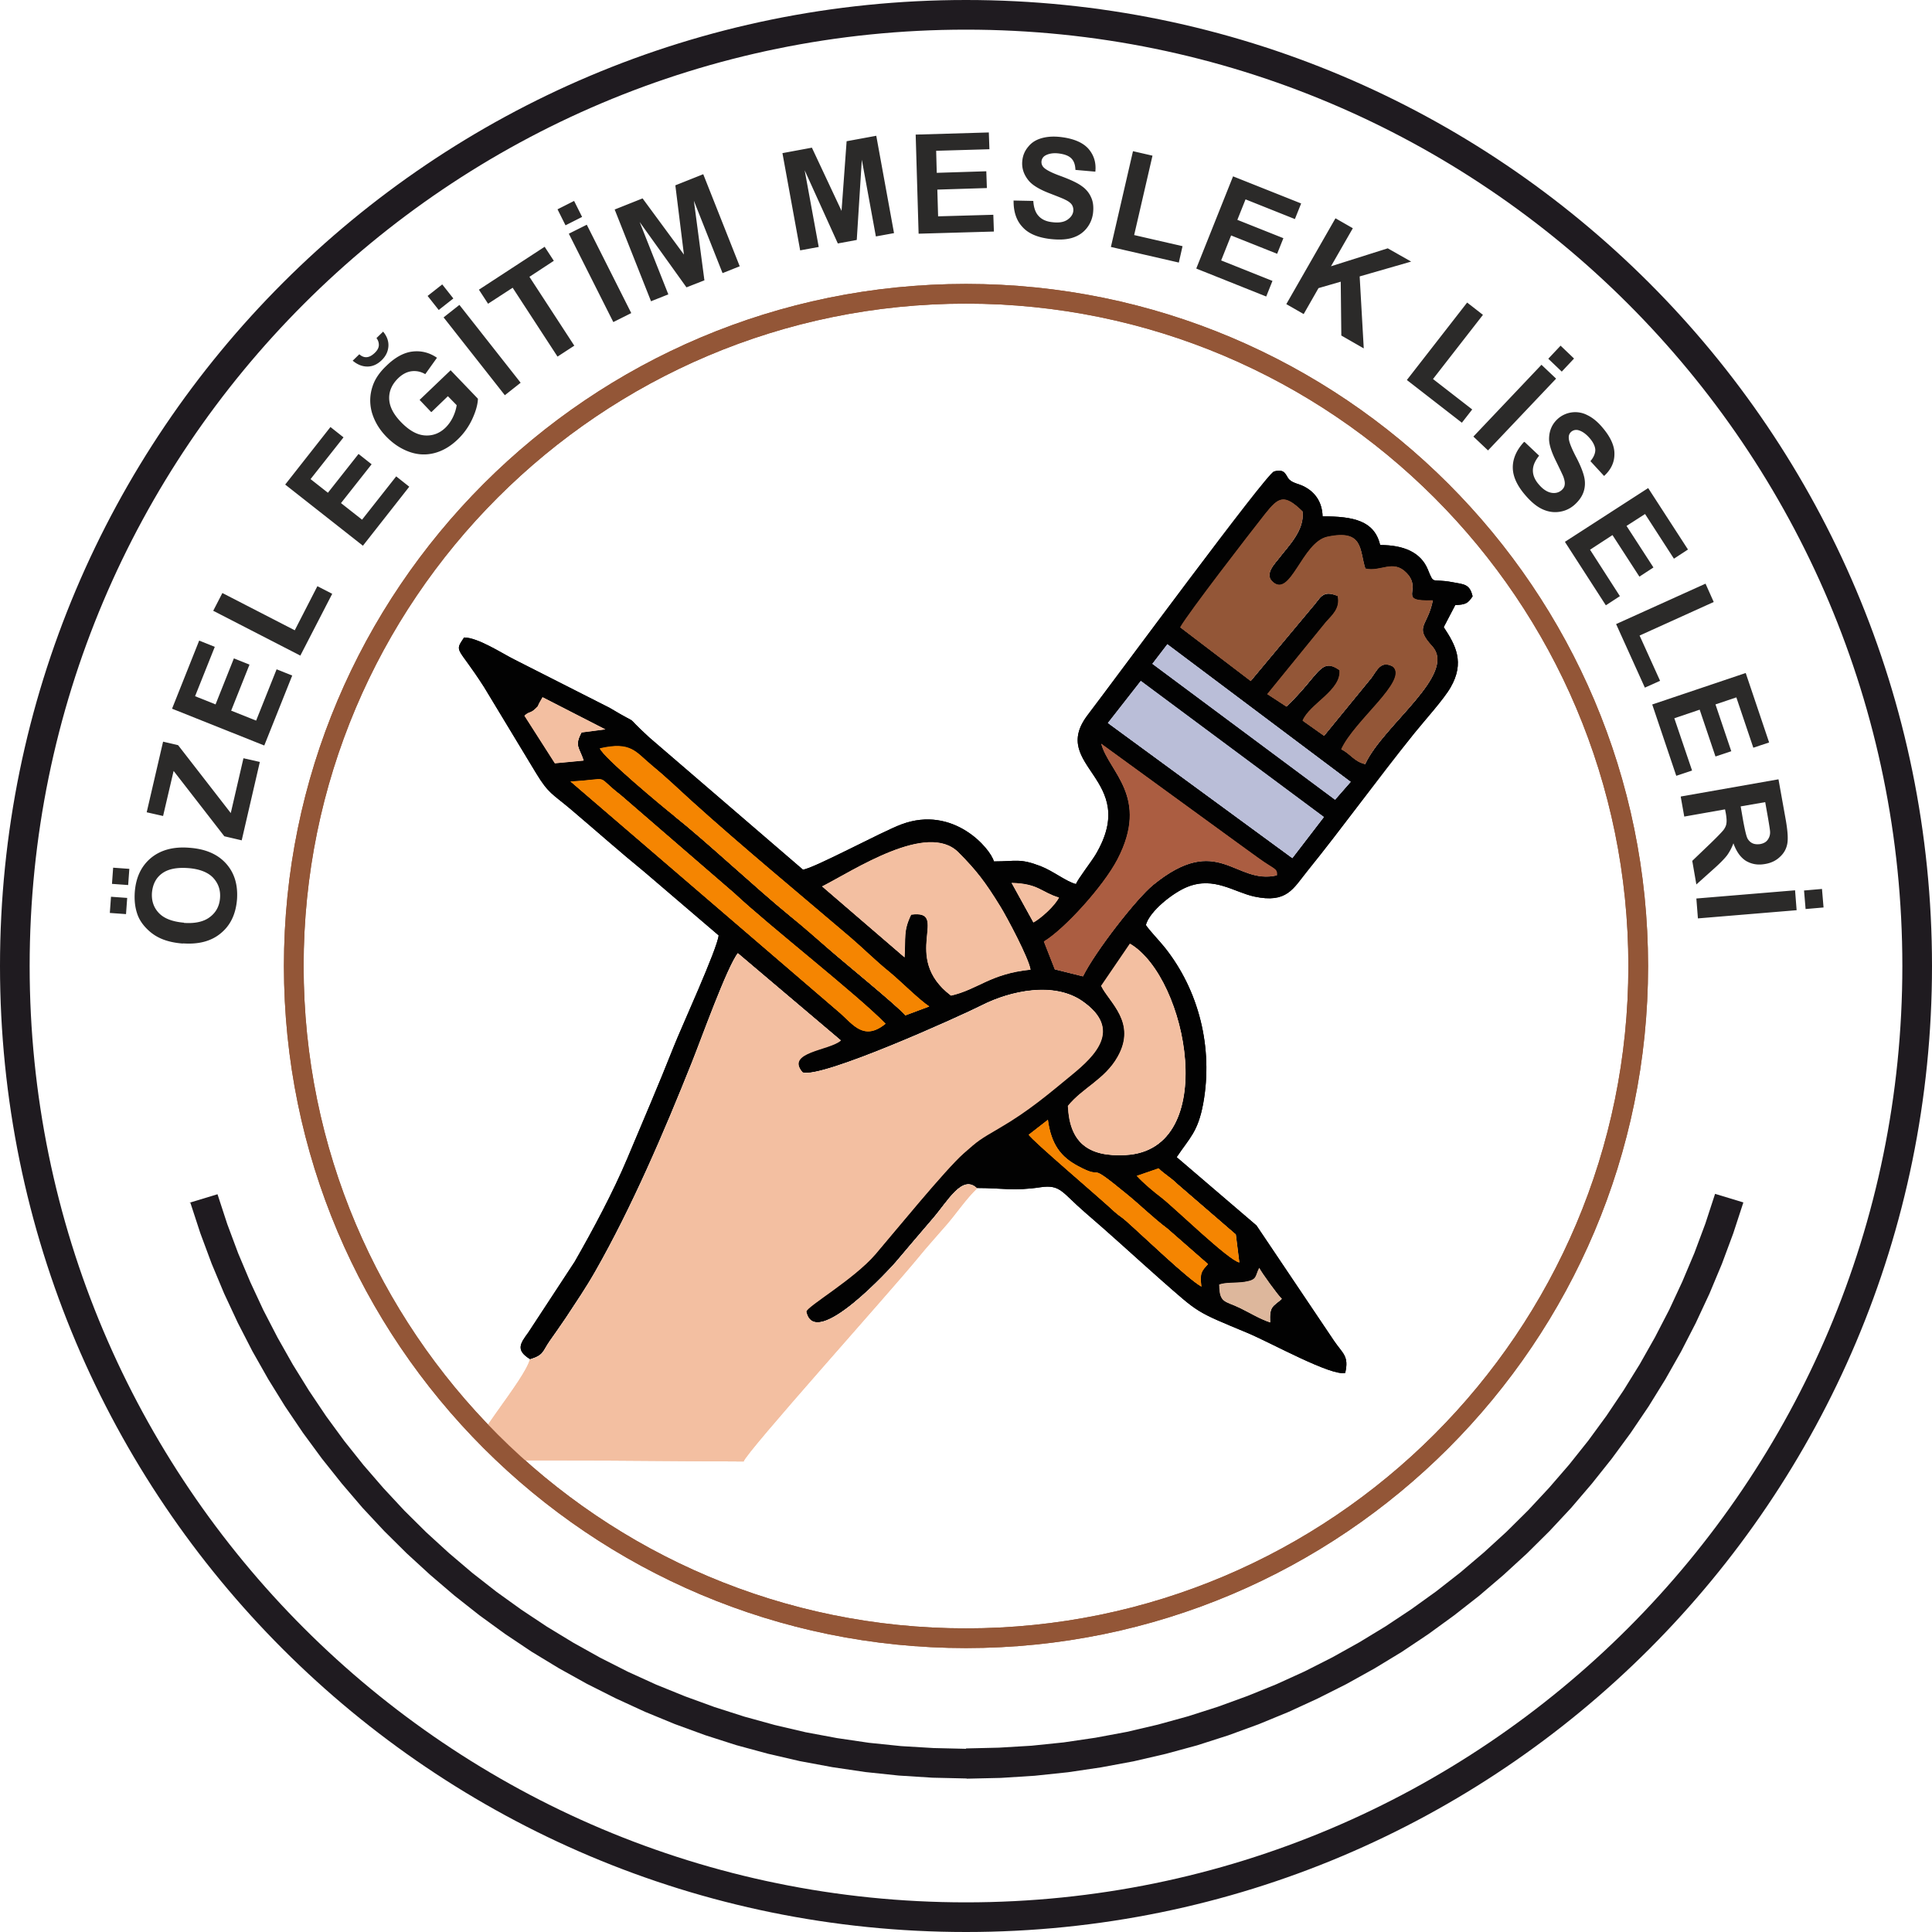
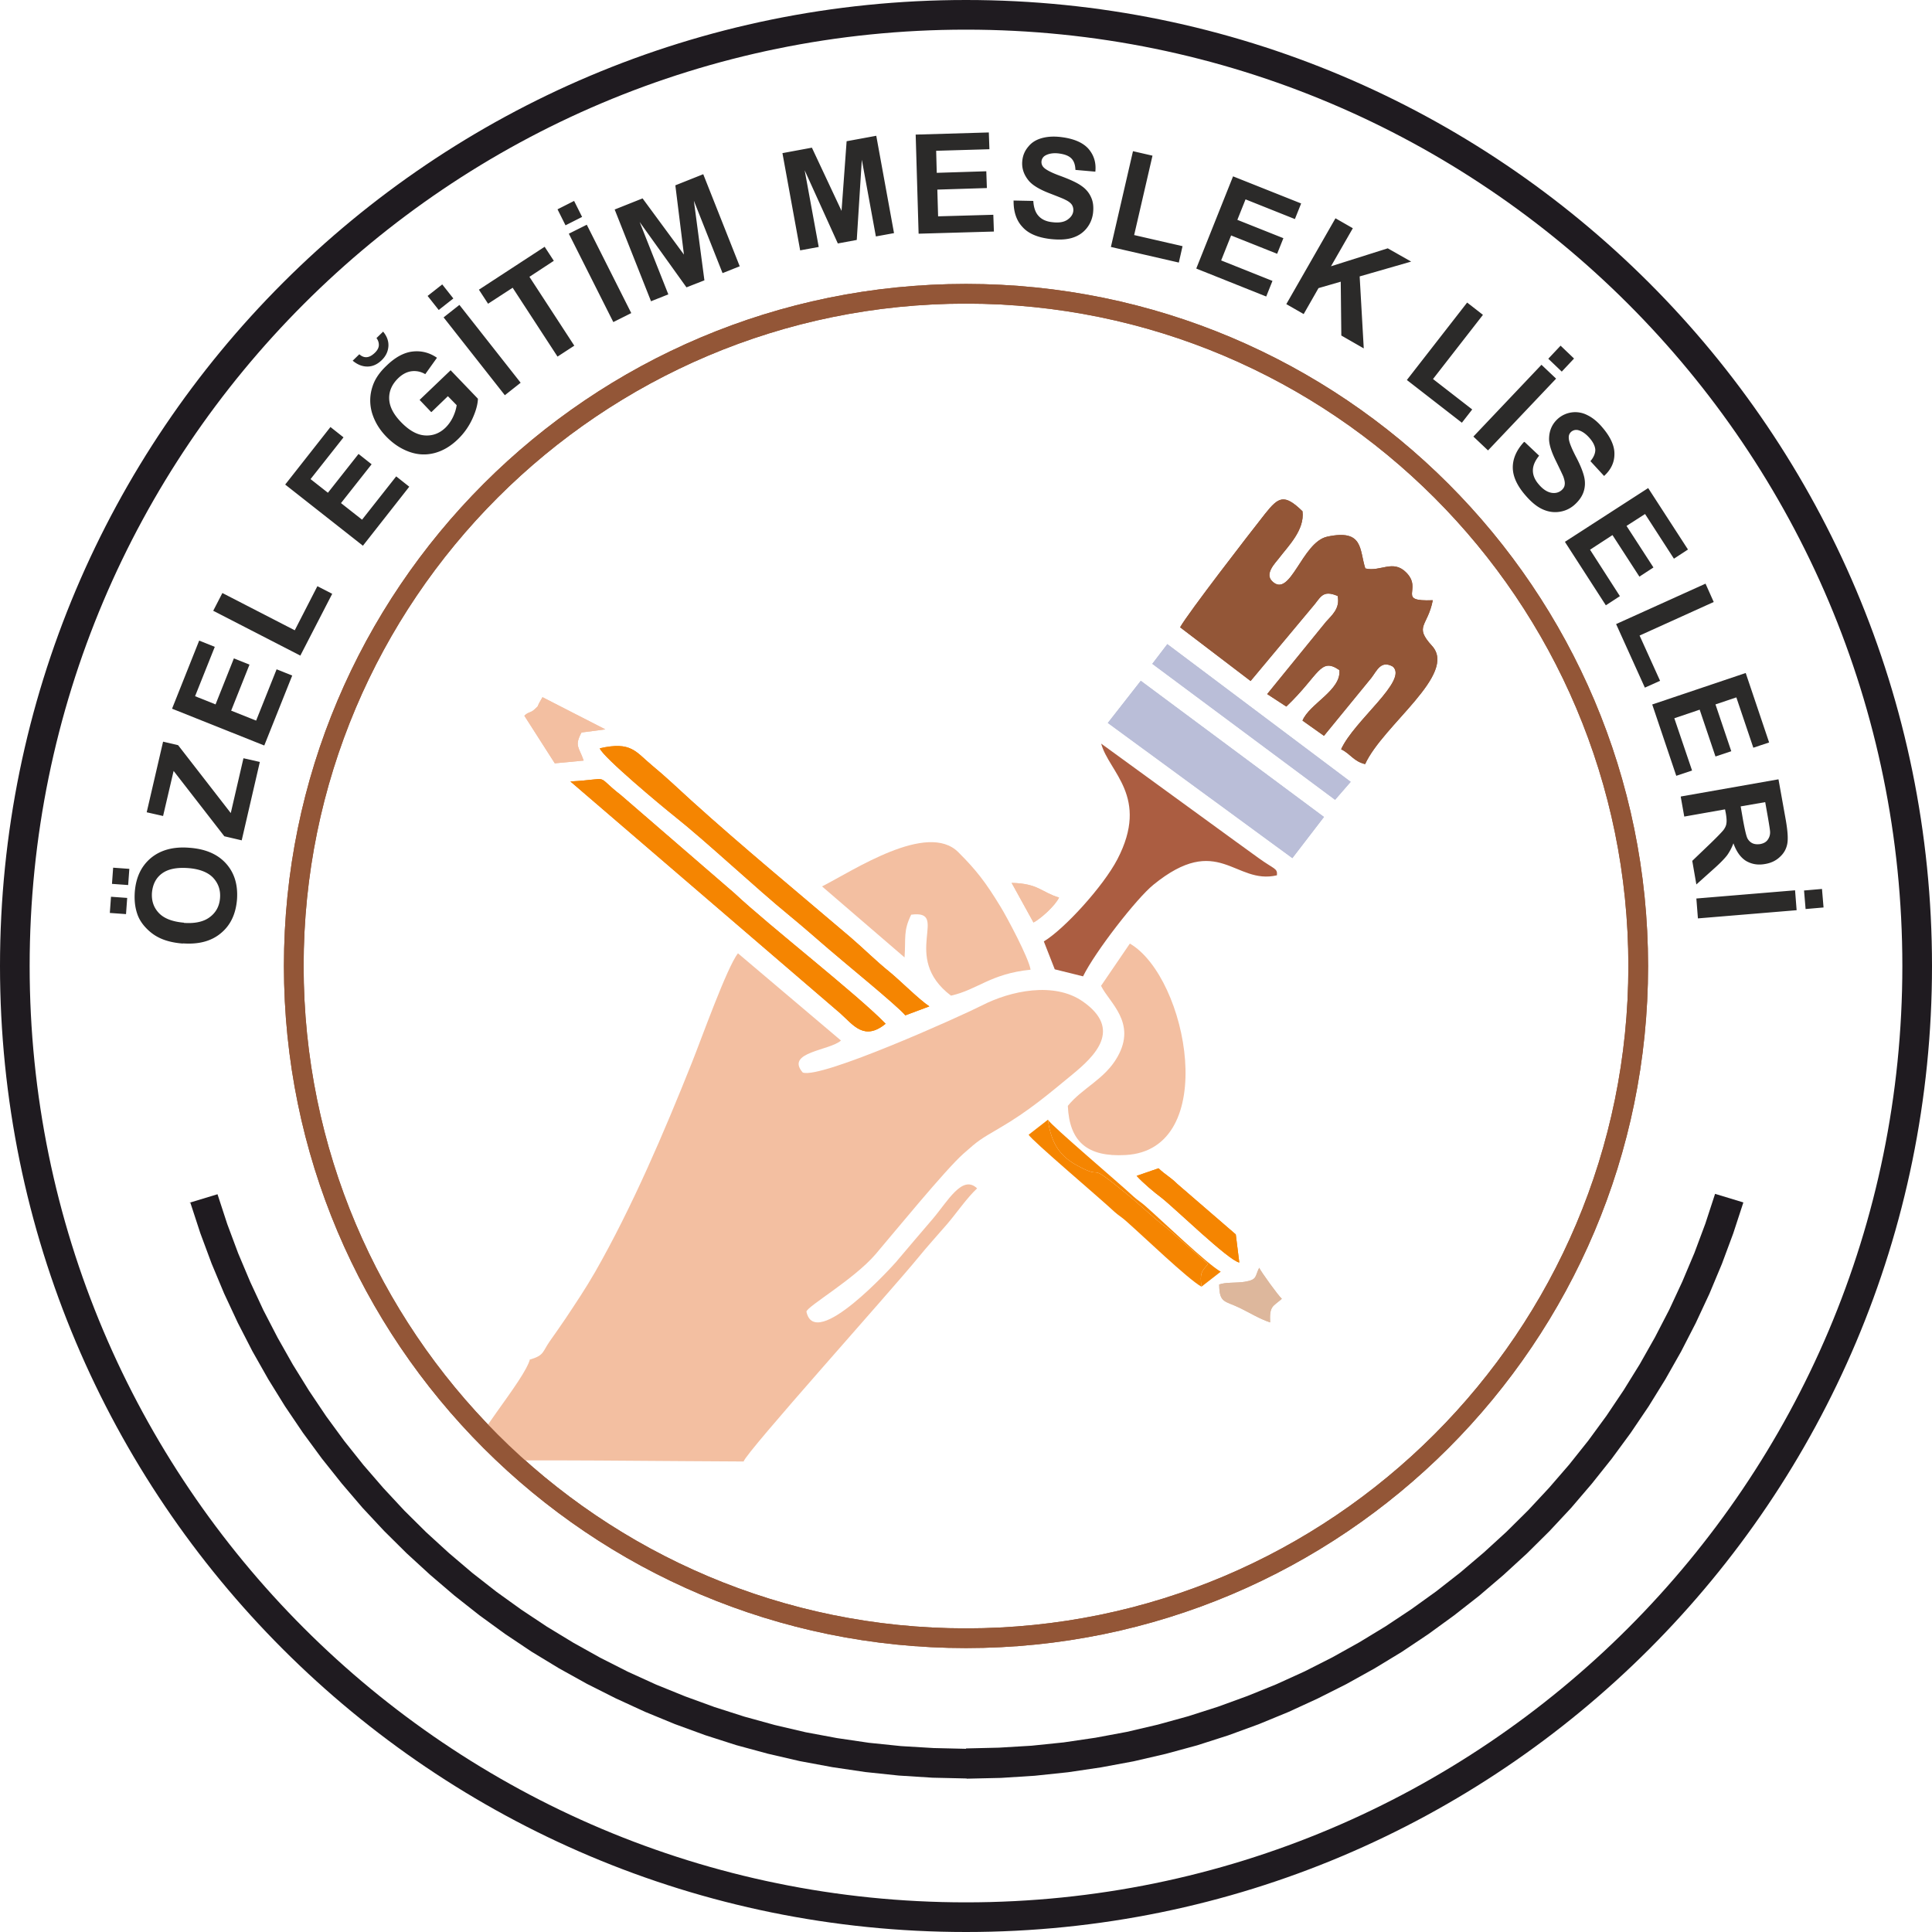
<svg xmlns="http://www.w3.org/2000/svg" xml:space="preserve" width="130.452" height="130.452" style="shape-rendering:geometricPrecision;text-rendering:geometricPrecision;image-rendering:optimizeQuality;fill-rule:evenodd;clip-rule:evenodd" viewBox="0 0 99.04 99.04">
  <defs>
    <clipPath id="id0">
      <path d="M49.52 15.06c19.03 0 34.46 15.43 34.46 34.46S68.55 83.98 49.52 83.98 15.06 68.55 15.06 49.52s15.43-34.46 34.46-34.46z" />
    </clipPath>
    <clipPath id="id1">
      <path d="M49.52 15.06c19.03 0 34.46 15.43 34.46 34.46S68.55 83.98 49.52 83.98 15.06 68.55 15.06 49.52s15.43-34.46 34.46-34.46z" />
    </clipPath>
    <style>.str0{stroke:#935637;stroke-width:1.01;stroke-linecap:round;stroke-linejoin:round;stroke-miterlimit:22.926}.fil8{fill:none}.fil1{fill:#020202}.fil3{fill:#935637}.fil4{fill:#ab5d41}.fil5{fill:#babed8}.fil7{fill:#ddb79c}.fil2{fill:#f3bfa1}.fil6{fill:#f58501}</style>
  </defs>
  <g id="Layer_x0020_1">
    <path d="M49.52 0C63.2 0 75.58 5.54 84.54 14.5c8.96 8.96 14.5 21.34 14.5 35.02 0 13.68-5.54 26.06-14.5 35.02-8.96 8.96-21.34 14.5-35.02 14.5-13.68 0-26.06-5.54-35.02-14.5C5.54 75.58 0 63.2 0 49.52 0 35.84 5.54 23.46 14.5 14.5 23.46 5.54 35.84 0 49.52 0zm0 1.52c26.51 0 48 21.49 48 48s-21.49 48-48 48-48-21.49-48-48 21.49-48 48-48z" style="fill:#1f1b20" />
    <g style="clip-path:url(#id0)">
      <g id="_2539282363568">
-         <path class="fil1" d="M62.5 65.86c.34-.13.84-.07 1.31-.14.67-.11.51-.27.75-.72.08.2.97 1.42 1.16 1.59-.46.41-.64.35-.6 1.21-.56-.19-1-.47-1.53-.73-.79-.39-1.07-.24-1.08-1.2zm-4.23-5.58 1.13-.39c.33.33.6.45.96.8l3 2.59.18 1.44c-.54-.09-3.32-2.8-3.99-3.32-.35-.27-.96-.77-1.27-1.12zm-5.54-2.11.99-.77c.18 1.29.68 1.91 1.54 2.37 1.48.8.29-.38 2.48 1.42.71.58 1.38 1.25 2.11 1.79l2.08 1.82c-.33.37-.43.45-.34 1.16-.72-.4-2.99-2.59-3.87-3.37-.21-.19-.38-.27-.59-.47-.78-.73-4.21-3.65-4.4-3.95zm5.2-9.79c2.98 1.74 4.64 10.58-.22 10.84-1.95.11-2.89-.67-2.96-2.52.73-.92 1.89-1.36 2.55-2.52.99-1.76-.43-2.78-.84-3.62l1.48-2.17zm-4.96-1.09-1.12-2.03c1.39.03 1.53.48 2.43.75-.21.42-.93 1.07-1.31 1.28zm-10.83-1.85c1.6-.81 5.4-3.35 6.99-1.75.91.91 1.37 1.52 2.16 2.79.31.5 1.46 2.65 1.54 3.23-2.06.2-2.69 1.01-4.08 1.33-2.63-1.99-.01-4.42-2.04-4.15-.41.85-.27 1.16-.34 2.19l-4.23-3.64zm-12.9-5.38c2.2-.11 1.17-.39 2.59.7l5.82 5.03c1.79 1.68 6.3 5.21 7.75 6.69-1.1.9-1.66.05-2.32-.53L29.24 40.06zm5.32 1.77c-.62-.49-3.63-3-3.81-3.46 1.62-.37 1.83.19 2.69.89.68.55 1.33 1.18 2 1.79 2.61 2.35 5.46 4.7 8.16 7.01.71.61 1.29 1.2 2.01 1.78.57.47 1.48 1.39 2.03 1.76l-1.23.46c-.38-.46-3.23-2.78-3.93-3.4-.65-.57-1.3-1.15-1.99-1.7-1.74-1.42-4.28-3.81-5.93-5.12zm18.95 6.44c1.07-.65 3.05-2.83 3.77-4.21 1.67-3.21-.44-4.47-.83-5.93l6.9 5.02c.4.3.74.54 1.16.84.82.6.98.52.95.89-2.16.51-3-2.23-6.34.49-.85.69-2.97 3.41-3.6 4.69l-1.45-.36-.56-1.43zm4.97-13.36 9.39 6.98L66.25 44l-9.46-6.93 1.69-2.16zm-31.59 1.78c.24-.24.3-.11.56-.36.22-.22.07-.06.21-.31l.16-.28 3.22 1.65-1.22.16c-.37.7-.11.75.11 1.44l-1.48.14-1.56-2.44zm32.96-3.66 9.4 7.05-.81.92-9.37-6.97.78-1.01zm.66-.87c.42-.73 3.49-4.72 4.35-5.81.68-.86.96-1.06 1.92-.13.12.97-.74 1.79-1.21 2.41-.18.24-.75.79-.34 1.18.93.9 1.52-2.01 2.82-2.29 1.87-.4 1.64.67 1.95 1.63.78.19 1.41-.5 2.11.22.86.88-.55 1.48 1.35 1.41-.27 1.37-.98 1.31-.04 2.34 1.32 1.45-2.51 4.05-3.43 6.06-.59-.14-.74-.52-1.23-.76.67-1.48 3.46-3.54 2.65-4.24-.62-.34-.81.19-1.1.58l-2.43 2.97-1.1-.78c.35-.86 2-1.56 1.89-2.59-.99-.68-1.01.25-2.72 1.87l-.98-.64 3.01-3.7c.3-.34.74-.69.6-1.33-.82-.33-.87.11-1.32.6l-3.14 3.76-3.61-2.75zM27.18 69.67c.7-.22.61-.38.99-.93.25-.36.54-.76.82-1.18.53-.81 1.02-1.52 1.51-2.38 1.88-3.3 3.52-7.12 4.96-10.73.47-1.17 1.8-4.89 2.36-5.6l5.28 4.47c-.57.52-2.87.59-1.96 1.64.91.36 8.09-2.88 9.19-3.44 1.46-.74 3.71-1.23 5.17-.2 2.03 1.43.64 2.78-.56 3.76-1.18.97-2.22 1.86-3.7 2.72-1.04.6-1.08.62-1.85 1.31-.92.81-3.58 4.09-4.52 5.17-1.12 1.3-3.5 2.67-3.54 2.94.43 2.08 4.43-2.35 4.58-2.53.67-.79 1.2-1.42 1.89-2.22.78-.9 1.53-2.3 2.28-1.57 1.3 0 1.87.17 3.27-.04 1.02-.15 1.1.28 2.26 1.28 1.33 1.14 2.54 2.26 3.85 3.42 2.04 1.79 1.78 1.64 4.49 2.77 1.22.51 4.28 2.22 5.01 2.05.2-.87-.12-.98-.57-1.64l-3.98-5.92-4.09-3.5c.66-.99 1.09-1.29 1.36-2.75.52-2.86-.22-5.81-1.98-8.01-.28-.35-.75-.83-.96-1.14.19-.72 1.42-1.68 2.14-1.96 1.36-.54 2.37.27 3.42.5 1.68.36 1.99-.41 2.72-1.31 1.78-2.2 3.55-4.66 5.48-7.06.49-.61 1.52-1.75 1.86-2.35.74-1.28.26-2.17-.35-3.09l.59-1.13c.54-.03.64-.08.89-.45-.15-.64-.43-.61-1.06-.73-1.07-.2-.9.17-1.24-.66-.36-.86-1.22-1.24-2.44-1.24-.29-1.25-1.37-1.47-2.95-1.47-.02-.74-.39-1.23-.91-1.51-.29-.16-.59-.18-.79-.37-.2-.19-.18-.59-.79-.42-.39.11-8.16 10.66-9.55 12.48-2.02 2.65 2.71 3.25.41 7.15-.22.37-.95 1.31-1.01 1.52-.5-.12-1.15-.66-1.82-.92-1.07-.41-1.25-.24-2.39-.24-.17-.65-2.07-2.9-4.74-1.9-1 .37-4.51 2.27-5.05 2.32l-7.87-6.77c-1.54-1.41-.19-.42-2.05-1.53l-4.89-2.48c-.62-.31-1.85-1.12-2.56-1.12-.52.78-.33.42 1.03 2.55l2.66 4.4c.64 1.06.85 1.07 1.75 1.83 1.3 1.1 2.51 2.18 3.81 3.24l3.8 3.25c-.06.68-1.94 4.78-2.3 5.7-.77 1.95-1.57 3.8-2.38 5.73-.74 1.76-1.79 3.71-2.7 5.3l-2.38 3.63c-.4.55-.66.89.07 1.35z" />
-         <path class="fil2" d="M27.17 69.67c-.28 1.09-3.14 4.3-3.16 5.25 1.61-.13 11.56 0 14.11 0 .12-.47 7.51-8.69 8.94-10.44.47-.58 1.01-1.17 1.51-1.75.46-.54 1.01-1.34 1.52-1.81-.76-.73-1.51.67-2.28 1.57-.69.8-1.22 1.43-1.89 2.22-.15.17-4.14 4.6-4.58 2.53.03-.27 2.42-1.64 3.54-2.94.93-1.09 3.6-4.36 4.52-5.17.77-.68.81-.7 1.85-1.31 1.48-.86 2.52-1.75 3.7-2.72 1.2-.98 2.59-2.34.56-3.76-1.47-1.03-3.71-.55-5.17.2-1.1.56-8.28 3.79-9.19 3.44-.91-1.05 1.39-1.12 1.96-1.64l-5.28-4.47c-.56.7-1.89 4.43-2.36 5.6-1.44 3.61-3.08 7.44-4.96 10.73-.5.87-.98 1.58-1.51 2.38-.28.42-.57.82-.82 1.18-.38.55-.28.71-.99.93z" />
        <path class="fil3" d="m60.5 32.16 3.61 2.75 3.14-3.76c.45-.5.51-.94 1.32-.6.14.64-.3.99-.6 1.33l-3.01 3.7.98.64c1.7-1.62 1.73-2.55 2.72-1.87.11 1.03-1.54 1.73-1.89 2.59l1.1.78 2.43-2.97c.29-.38.49-.92 1.1-.58.8.71-1.98 2.76-2.65 4.24.49.24.64.62 1.23.76.92-2.01 4.75-4.61 3.43-6.06-.94-1.03-.23-.97.04-2.34-1.9.07-.5-.53-1.35-1.41-.69-.71-1.33-.03-2.11-.22-.31-.96-.08-2.03-1.95-1.63-1.3.28-1.89 3.19-2.82 2.29-.41-.39.16-.94.34-1.18.47-.62 1.33-1.45 1.21-2.41-.95-.93-1.24-.72-1.92.13-.86 1.09-3.94 5.08-4.35 5.81z" />
        <path class="fil2" d="m42.14 45.44 4.23 3.64c.07-1.03-.07-1.35.34-2.19 2.03-.27-.59 2.16 2.04 4.15 1.38-.31 2.01-1.12 4.08-1.33-.08-.58-1.23-2.73-1.54-3.23-.78-1.28-1.25-1.88-2.16-2.79-1.59-1.6-5.39.94-6.99 1.75zM56.45 50.55c.41.84 1.83 1.87.84 3.62-.65 1.16-1.81 1.6-2.55 2.52.08 1.85 1.01 2.63 2.96 2.52 4.86-.26 3.2-9.1.22-10.84l-1.48 2.17z" />
-         <path class="fil4" d="m53.51 48.26.56 1.43 1.45.36c.63-1.28 2.75-4 3.6-4.69 3.34-2.72 4.18.02 6.34-.49.03-.37-.12-.29-.95-.89-.42-.3-.76-.55-1.16-.84l-6.9-5.02c.39 1.46 2.5 2.72.83 5.93-.72 1.38-2.7 3.56-3.77 4.21z" />
        <path class="fil5" d="m56.79 37.06 9.46 6.93 1.62-2.11-9.39-6.98z" />
        <path class="fil6" d="M30.75 38.37c.18.46 3.19 2.97 3.81 3.46 1.65 1.31 4.19 3.7 5.93 5.12.68.56 1.34 1.14 1.99 1.7.71.62 3.55 2.93 3.93 3.4l1.23-.46c-.55-.37-1.46-1.29-2.03-1.76-.72-.58-1.3-1.17-2.01-1.78-2.7-2.3-5.55-4.65-8.16-7.01-.67-.61-1.32-1.23-2-1.79-.86-.71-1.07-1.26-2.69-.89zM29.24 40.06l13.84 11.89c.66.59 1.22 1.43 2.32.53-1.44-1.49-5.96-5.01-7.75-6.69l-5.82-5.03c-1.42-1.1-.39-.82-2.59-.7z" />
        <path class="fil5" d="M59.07 34.03 68.44 41l.8-.92-9.4-7.06z" />
        <path class="fil6" d="M61.59 65.96c-.09-.71.01-.79.34-1.16l-2.08-1.82c-.72-.54-1.39-1.21-2.11-1.79-2.19-1.79-1-.62-2.48-1.42-.86-.46-1.37-1.08-1.54-2.37l-.99.77c.18.31 3.62 3.22 4.4 3.95.21.19.38.28.59.47.89.78 3.16 2.97 3.87 3.37z" />
        <path class="fil2" d="m26.88 36.69 1.56 2.44 1.48-.14c-.23-.69-.49-.74-.11-1.44l1.22-.16-3.22-1.65-.16.28c-.14.25.01.1-.21.31-.26.25-.32.13-.56.36z" />
        <path class="fil6" d="M58.27 60.28c.31.35.92.86 1.27 1.12.67.52 3.45 3.23 3.99 3.32l-.18-1.44-3-2.59c-.35-.35-.62-.47-.96-.8l-1.13.39z" />
        <path class="fil7" d="M62.5 65.86c.01.96.29.81 1.08 1.2.53.26.97.54 1.53.73-.04-.86.14-.8.6-1.21-.19-.17-1.07-1.39-1.16-1.59-.23.45-.08.61-.75.72-.47.07-.97.01-1.31.14z" />
        <path class="fil2" d="M52.98 47.29c.39-.21 1.11-.86 1.31-1.28-.91-.27-1.05-.72-2.43-.75l1.12 2.03z" />
      </g>
    </g>
    <path class="fil8 str0" d="M49.52 15.06c19.03 0 34.46 15.43 34.46 34.46S68.55 83.98 49.52 83.98 15.06 68.55 15.06 49.52s15.43-34.46 34.46-34.46z" />
    <path d="M49.52 91.15v-1.52l1.69-.04 1.67-.1 1.65-.17 1.63-.24 1.61-.3 1.58-.37 1.56-.43 1.53-.49 1.51-.55 1.48-.6 1.45-.66 1.42-.72 1.38-.77 1.35-.82 1.31-.87 1.28-.92 1.24-.97 1.2-1.02 1.16-1.06 1.12-1.11 1.07-1.15 1.03-1.19.98-1.23.93-1.27.88-1.31.83-1.34.78-1.38.73-1.41.67-1.44.62-1.47.56-1.5.5-1.53 1.45.44-.52 1.59-.58 1.56-.64 1.53-.7 1.5-.75 1.46-.81 1.43-.86 1.39-.92 1.36-.97 1.32-1.02 1.28-1.06 1.24-1.11 1.19-1.16 1.15-1.2 1.1-1.24 1.06-1.29 1.01-1.32.96-1.36.91-1.4.85-1.44.8-1.47.74-1.5.69-1.53.63-1.56.57-1.59.51-1.62.44-1.64.38-1.67.31-1.69.25-1.71.18-1.73.11-1.75.04zM9.7 61.66l1.45-.44.5 1.53.56 1.5.62 1.47.67 1.44.73 1.41.78 1.38.83 1.34.88 1.31.93 1.27.98 1.23 1.03 1.19 1.07 1.15 1.12 1.11 1.16 1.06 1.2 1.02 1.24.97 1.28.92 1.31.87 1.35.82 1.38.77 1.42.72 1.45.66 1.48.6 1.51.55 1.53.49 1.56.43 1.58.37 1.61.3 1.63.24 1.65.17 1.67.1 1.69.04v1.52l-1.75-.04-1.73-.11-1.71-.18-1.69-.25-1.67-.31-1.64-.38-1.62-.44-1.59-.51-1.56-.57-1.53-.63-1.5-.69-1.47-.74-1.44-.8-1.4-.85-1.36-.91-1.32-.96-1.28-1.01-1.24-1.06-1.2-1.1-1.16-1.15-1.11-1.19-1.06-1.24-1.02-1.28-.97-1.32-.92-1.36-.86-1.39-.81-1.43-.75-1.46-.7-1.5-.64-1.53-.58-1.56-.52-1.59z" style="fill:#1f1b20;fill-rule:nonzero" />
    <g style="clip-path:url(#id1)">
      <g id="_2539282369232">
-         <path class="fil1" d="M62.5 65.86c.34-.13.84-.07 1.31-.14.67-.11.51-.27.75-.72.08.2.97 1.42 1.16 1.59-.46.41-.64.35-.6 1.21-.56-.19-1-.47-1.53-.73-.79-.39-1.07-.24-1.08-1.2zm-4.23-5.58 1.13-.39c.33.33.6.45.96.8l3 2.59.18 1.44c-.54-.09-3.32-2.8-3.99-3.32-.35-.27-.96-.77-1.27-1.12zm-5.54-2.11.99-.77c.18 1.29.68 1.91 1.54 2.37 1.48.8.29-.38 2.48 1.42.71.58 1.38 1.25 2.11 1.79l2.08 1.82c-.33.37-.43.45-.34 1.16-.72-.4-2.99-2.59-3.87-3.37-.21-.19-.38-.27-.59-.47-.78-.73-4.21-3.65-4.4-3.95zm5.2-9.79c2.98 1.74 4.64 10.58-.22 10.84-1.95.11-2.89-.67-2.96-2.52.73-.92 1.89-1.36 2.55-2.52.99-1.76-.43-2.78-.84-3.62l1.48-2.17zm-4.96-1.09-1.12-2.03c1.39.03 1.53.48 2.43.75-.21.42-.93 1.07-1.31 1.28zm-10.83-1.85c1.6-.81 5.4-3.35 6.99-1.75.91.91 1.37 1.52 2.16 2.79.31.5 1.46 2.65 1.54 3.23-2.06.2-2.69 1.01-4.08 1.33-2.63-1.99-.01-4.42-2.04-4.15-.41.85-.27 1.16-.34 2.19l-4.23-3.64zm-12.9-5.38c2.2-.11 1.17-.39 2.59.7l5.82 5.03c1.79 1.68 6.3 5.21 7.75 6.69-1.1.9-1.66.05-2.32-.53L29.24 40.06zm5.32 1.77c-.62-.49-3.63-3-3.81-3.46 1.62-.37 1.83.19 2.69.89.68.55 1.33 1.18 2 1.79 2.61 2.35 5.46 4.7 8.16 7.01.71.61 1.29 1.2 2.01 1.78.57.47 1.48 1.39 2.03 1.76l-1.23.46c-.38-.46-3.23-2.78-3.93-3.4-.65-.57-1.3-1.15-1.99-1.7-1.74-1.42-4.28-3.81-5.93-5.12zm18.95 6.44c1.07-.65 3.05-2.83 3.77-4.21 1.67-3.21-.44-4.47-.83-5.93l6.9 5.02c.4.3.74.54 1.16.84.82.6.98.52.95.89-2.16.51-3-2.23-6.34.49-.85.69-2.97 3.41-3.6 4.69l-1.45-.36-.56-1.43zm4.97-13.36 9.39 6.98L66.25 44l-9.46-6.93 1.69-2.16zm-31.59 1.78c.24-.24.3-.11.56-.36.22-.22.07-.06.21-.31l.16-.28 3.22 1.65-1.22.16c-.37.7-.11.75.11 1.44l-1.48.14-1.56-2.44zm32.96-3.66 9.4 7.05-.81.92-9.37-6.97.78-1.01zm.66-.87c.42-.73 3.49-4.72 4.35-5.81.68-.86.96-1.06 1.92-.13.12.97-.74 1.79-1.21 2.41-.18.24-.75.79-.34 1.18.93.9 1.52-2.01 2.82-2.29 1.87-.4 1.64.67 1.95 1.63.78.19 1.41-.5 2.11.22.86.88-.55 1.48 1.35 1.41-.27 1.37-.98 1.31-.04 2.34 1.32 1.45-2.51 4.05-3.43 6.06-.59-.14-.74-.52-1.23-.76.67-1.48 3.46-3.54 2.65-4.24-.62-.34-.81.19-1.1.58l-2.43 2.97-1.1-.78c.35-.86 2-1.56 1.89-2.59-.99-.68-1.01.25-2.72 1.87l-.98-.64 3.01-3.7c.3-.34.74-.69.6-1.33-.82-.33-.87.11-1.32.6l-3.14 3.76-3.61-2.75zM27.18 69.67c.7-.22.61-.38.99-.93.25-.36.54-.76.82-1.18.53-.81 1.02-1.52 1.51-2.38 1.88-3.3 3.52-7.12 4.96-10.73.47-1.17 1.8-4.89 2.36-5.6l5.28 4.47c-.57.52-2.87.59-1.96 1.64.91.36 8.09-2.88 9.19-3.44 1.46-.74 3.71-1.23 5.17-.2 2.03 1.43.64 2.78-.56 3.76-1.18.97-2.22 1.86-3.7 2.72-1.04.6-1.08.62-1.85 1.31-.92.81-3.58 4.09-4.52 5.17-1.12 1.3-3.5 2.67-3.54 2.94.43 2.08 4.43-2.35 4.58-2.53.67-.79 1.2-1.42 1.89-2.22.78-.9 1.53-2.3 2.28-1.57 1.3 0 1.87.17 3.27-.04 1.02-.15 1.1.28 2.26 1.28 1.33 1.14 2.54 2.26 3.85 3.42 2.04 1.79 1.78 1.64 4.49 2.77 1.22.51 4.28 2.22 5.01 2.05.2-.87-.12-.98-.57-1.64l-3.98-5.92-4.09-3.5c.66-.99 1.09-1.29 1.36-2.75.52-2.86-.22-5.81-1.98-8.01-.28-.35-.75-.83-.96-1.14.19-.72 1.42-1.68 2.14-1.96 1.36-.54 2.37.27 3.42.5 1.68.36 1.99-.41 2.72-1.31 1.78-2.2 3.55-4.66 5.48-7.06.49-.61 1.52-1.75 1.86-2.35.74-1.28.26-2.17-.35-3.09l.59-1.13c.54-.03.64-.08.89-.45-.15-.64-.43-.61-1.06-.73-1.07-.2-.9.17-1.24-.66-.36-.86-1.22-1.24-2.44-1.24-.29-1.25-1.37-1.47-2.95-1.47-.02-.74-.39-1.23-.91-1.51-.29-.16-.59-.18-.79-.37-.2-.19-.18-.59-.79-.42-.39.11-8.16 10.66-9.55 12.48-2.02 2.65 2.71 3.25.41 7.15-.22.37-.95 1.31-1.01 1.52-.5-.12-1.15-.66-1.82-.92-1.07-.41-1.25-.24-2.39-.24-.17-.65-2.07-2.9-4.74-1.9-1 .37-4.51 2.27-5.05 2.32l-7.87-6.77c-1.54-1.41-.19-.42-2.05-1.53l-4.89-2.48c-.62-.31-1.85-1.12-2.56-1.12-.52.78-.33.42 1.03 2.55l2.66 4.4c.64 1.06.85 1.07 1.75 1.83 1.3 1.1 2.51 2.18 3.81 3.24l3.8 3.25c-.06.68-1.94 4.78-2.3 5.7-.77 1.95-1.57 3.8-2.38 5.73-.74 1.76-1.79 3.71-2.7 5.3l-2.38 3.63c-.4.55-.66.89.07 1.35z" />
        <path class="fil2" d="M27.17 69.67c-.28 1.09-3.14 4.3-3.16 5.25 1.61-.13 11.56 0 14.11 0 .12-.47 7.51-8.69 8.94-10.44.47-.58 1.01-1.17 1.51-1.75.46-.54 1.01-1.34 1.52-1.81-.76-.73-1.51.67-2.28 1.57-.69.8-1.22 1.43-1.89 2.22-.15.17-4.14 4.6-4.58 2.53.03-.27 2.42-1.64 3.54-2.94.93-1.09 3.6-4.36 4.52-5.17.77-.68.81-.7 1.85-1.31 1.48-.86 2.52-1.75 3.7-2.72 1.2-.98 2.59-2.34.56-3.76-1.47-1.03-3.71-.55-5.17.2-1.1.56-8.28 3.79-9.19 3.44-.91-1.05 1.39-1.12 1.96-1.64l-5.28-4.47c-.56.7-1.89 4.43-2.36 5.6-1.44 3.61-3.08 7.44-4.96 10.73-.5.87-.98 1.58-1.51 2.38-.28.42-.57.82-.82 1.18-.38.55-.28.71-.99.93z" />
        <path class="fil3" d="m60.5 32.16 3.61 2.75 3.14-3.76c.45-.5.51-.94 1.32-.6.14.64-.3.99-.6 1.33l-3.01 3.7.98.64c1.7-1.62 1.73-2.55 2.72-1.87.11 1.03-1.54 1.73-1.89 2.59l1.1.78 2.43-2.97c.29-.38.49-.92 1.1-.58.8.71-1.98 2.76-2.65 4.24.49.24.64.62 1.23.76.92-2.01 4.75-4.61 3.43-6.06-.94-1.03-.23-.97.04-2.34-1.9.07-.5-.53-1.35-1.41-.69-.71-1.33-.03-2.11-.22-.31-.96-.08-2.03-1.95-1.63-1.3.28-1.89 3.19-2.82 2.29-.41-.39.16-.94.34-1.18.47-.62 1.33-1.45 1.21-2.41-.95-.93-1.24-.72-1.92.13-.86 1.09-3.94 5.08-4.35 5.81z" />
-         <path class="fil2" d="m42.14 45.44 4.23 3.64c.07-1.03-.07-1.35.34-2.19 2.03-.27-.59 2.16 2.04 4.15 1.38-.31 2.01-1.12 4.08-1.33-.08-.58-1.23-2.73-1.54-3.23-.78-1.28-1.25-1.88-2.16-2.79-1.59-1.6-5.39.94-6.99 1.75zM56.45 50.55c.41.84 1.83 1.87.84 3.62-.65 1.16-1.81 1.6-2.55 2.52.08 1.85 1.01 2.63 2.96 2.52 4.86-.26 3.2-9.1.22-10.84l-1.48 2.17z" />
        <path class="fil4" d="m53.51 48.26.56 1.43 1.45.36c.63-1.28 2.75-4 3.6-4.69 3.34-2.72 4.18.02 6.34-.49.03-.37-.12-.29-.95-.89-.42-.3-.76-.55-1.16-.84l-6.9-5.02c.39 1.46 2.5 2.72.83 5.93-.72 1.38-2.7 3.56-3.77 4.21z" />
        <path class="fil5" d="m56.79 37.06 9.46 6.93 1.62-2.11-9.39-6.98z" />
        <path class="fil6" d="M30.75 38.37c.18.46 3.19 2.97 3.81 3.46 1.65 1.31 4.19 3.7 5.93 5.12.68.56 1.34 1.14 1.99 1.7.71.62 3.55 2.93 3.93 3.4l1.23-.46c-.55-.37-1.46-1.29-2.03-1.76-.72-.58-1.3-1.17-2.01-1.78-2.7-2.3-5.55-4.65-8.16-7.01-.67-.61-1.32-1.23-2-1.79-.86-.71-1.07-1.26-2.69-.89zM29.24 40.06l13.84 11.89c.66.59 1.22 1.43 2.32.53-1.44-1.49-5.96-5.01-7.75-6.69l-5.82-5.03c-1.42-1.1-.39-.82-2.59-.7z" />
        <path class="fil5" d="M59.07 34.03 68.44 41l.8-.92-9.4-7.06z" />
-         <path class="fil6" d="M61.59 65.96c-.09-.71.01-.79.34-1.16l-2.08-1.82c-.72-.54-1.39-1.21-2.11-1.79-2.19-1.79-1-.62-2.48-1.42-.86-.46-1.37-1.08-1.54-2.37l-.99.77c.18.31 3.62 3.22 4.4 3.95.21.19.38.28.59.47.89.78 3.16 2.97 3.87 3.37z" />
+         <path class="fil6" d="M61.59 65.96c-.09-.71.01-.79.34-1.16l-2.08-1.82c-.72-.54-1.39-1.21-2.11-1.79-2.19-1.79-1-.62-2.48-1.42-.86-.46-1.37-1.08-1.54-2.37c.18.31 3.62 3.22 4.4 3.95.21.19.38.28.59.47.89.78 3.16 2.97 3.87 3.37z" />
        <path class="fil2" d="m26.88 36.69 1.56 2.44 1.48-.14c-.23-.69-.49-.74-.11-1.44l1.22-.16-3.22-1.65-.16.28c-.14.25.01.1-.21.31-.26.25-.32.13-.56.36z" />
        <path class="fil6" d="M58.27 60.28c.31.35.92.86 1.27 1.12.67.52 3.45 3.23 3.99 3.32l-.18-1.44-3-2.59c-.35-.35-.62-.47-.96-.8l-1.13.39z" />
        <path class="fil7" d="M62.5 65.86c.01.96.29.81 1.08 1.2.53.26.97.54 1.53.73-.04-.86.14-.8.6-1.21-.19-.17-1.07-1.39-1.16-1.59-.23.45-.08.61-.75.72-.47.07-.97.01-1.31.14z" />
        <path class="fil2" d="M52.98 47.29c.39-.21 1.11-.86 1.31-1.28-.91-.27-1.05-.72-2.43-.75l1.12 2.03z" />
      </g>
    </g>
    <path class="fil8 str0" d="M49.52 15.06c19.03 0 34.46 15.43 34.46 34.46S68.55 83.98 49.52 83.98 15.06 68.55 15.06 49.52s15.43-34.46 34.46-34.46z" />
    <path d="M9.38 48.37c-.52-.04-.94-.15-1.28-.33-.25-.13-.47-.31-.66-.52-.19-.21-.33-.44-.41-.69-.11-.33-.15-.69-.12-1.11.06-.75.33-1.32.83-1.74.5-.41 1.16-.59 1.98-.52.82.06 1.44.33 1.87.81.43.48.61 1.09.56 1.83-.06.75-.33 1.33-.83 1.74-.49.41-1.14.58-1.95.52zm.05-1.06c.57.04 1.02-.06 1.33-.3.32-.24.49-.57.52-.98.03-.41-.09-.75-.36-1.04-.27-.28-.71-.45-1.29-.49-.58-.04-1.02.05-1.33.28-.31.23-.47.56-.51.98-.03.42.09.77.36 1.05s.7.44 1.28.49zm-2.97-.45-.83-.06.06-.83.83.06-.06.83zm.11-1.49-.83-.06.06-.83.83.06-.06.83zm5.83-2.29-.9-.21-2.6-3.35-.54 2.31-.84-.19.84-3.62.77.18 2.7 3.48.65-2.81.84.19-.93 4.02zm1.13-4.87-4.71-1.88 1.39-3.49.8.32L10 35.69l1.05.42.94-2.36.8.32-.94 2.36 1.28.51 1.05-2.63.8.32-1.43 3.58zm1.87-4.6-4.47-2.3.47-.91 3.71 1.91 1.16-2.26.76.39-1.64 3.18zm3.21-5.63-3.99-3.14 2.32-2.95.67.53-1.69 2.14.89.7 1.57-1.99.67.53-1.57 1.99 1.08.85 1.75-2.22.67.53-2.38 3.03zm3.49-6.86-.59-.62 1.59-1.52 1.4 1.46c-.01.3-.11.65-.29 1.04s-.43.74-.73 1.03c-.38.37-.79.61-1.23.72-.44.11-.87.08-1.3-.08-.43-.16-.81-.42-1.15-.77-.37-.38-.61-.8-.74-1.25-.12-.45-.11-.9.05-1.36.12-.35.35-.69.7-1.02.45-.44.9-.68 1.34-.73.44-.05.86.05 1.25.32l-.6.84c-.22-.13-.46-.18-.7-.15-.24.03-.47.15-.68.35-.32.31-.48.66-.47 1.05.01.39.2.78.59 1.19.42.44.83.67 1.23.7.4.03.76-.1 1.07-.4.15-.15.28-.33.38-.54.1-.21.16-.41.19-.61l-.45-.46-.84.81zm-2.8-3.79.34-.33c.2.24.29.5.27.76-.02.26-.13.5-.35.71-.22.21-.46.32-.73.32-.26 0-.51-.1-.75-.3l.34-.33c.12.11.25.16.38.15.13-.01.26-.08.4-.21s.21-.26.22-.39a.557.557 0 0 0-.13-.39zm6.58 2.93-3.14-3.99.81-.64 3.14 3.99-.81.64zm-3.39-4.37-.57-.72.75-.59.57.72-.75.59zm6.09 2.39-2.3-3.53-1.26.82-.47-.72 3.37-2.2.47.72-1.25.82 2.3 3.53-.86.56zm2.86-1.77-2.28-4.53.92-.46 2.28 4.53-.92.46zm-2.45-4.96-.41-.82.85-.43.41.82-.85.43zm4.39 3.91-1.87-4.72 1.43-.57 2.12 2.88-.44-3.55 1.43-.57 1.87 4.72-.88.35-1.47-3.71.54 4.08-.92.36-2.4-3.35 1.47 3.71-.88.35zm7.64-2.62-.91-4.99 1.51-.28 1.52 3.24.26-3.57 1.52-.28.91 4.99-.93.17-.72-3.93-.26 4.11-.97.18-1.7-3.75.72 3.93-.93.17zm6.07-.87-.15-5.07 3.75-.11.03.86-2.73.08.03 1.13 2.54-.08.03.86-2.54.08.04 1.37 2.83-.08.03.86-3.85.11zm4.88-1.69 1 .02c.02.34.11.6.27.77.16.18.4.29.71.32.33.04.58 0 .76-.12.18-.12.29-.27.31-.45a.506.506 0 0 0-.07-.32c-.06-.09-.17-.18-.34-.26-.11-.06-.37-.16-.78-.32-.53-.2-.89-.42-1.08-.64-.27-.32-.39-.67-.34-1.07.03-.26.13-.49.31-.7.17-.21.4-.35.69-.43.29-.08.62-.1 1.01-.05.63.08 1.09.28 1.37.59.28.32.41.71.36 1.18l-1.02-.09c-.01-.27-.08-.46-.21-.59-.13-.13-.33-.21-.62-.25-.29-.04-.53 0-.71.1a.385.385 0 0 0-.09.61c.11.12.41.28.89.45.48.18.83.34 1.05.5.22.15.39.35.49.58.11.23.14.51.1.83-.04.29-.15.55-.34.78-.19.23-.44.39-.75.48-.31.09-.68.1-1.12.05-.64-.08-1.11-.28-1.41-.62-.31-.33-.46-.79-.45-1.36zm4.98 2.37 1.13-4.9 1 .23-.94 4.07 2.48.57-.19.84-3.48-.8zm4.38 1.1 1.88-4.71 3.49 1.39-.32.8-2.53-1.01-.42 1.05 2.36.94-.32.8-2.36-.94-.51 1.28 2.63 1.05-.32.8-3.58-1.43zm4.61 1.84 2.52-4.4.89.51-1.12 1.95 2.91-.92 1.2.68-2.64.76.21 3.69-1.15-.66-.03-2.76-1.14.33-.76 1.33-.89-.51zm6.18 3.89 3.09-3.97.81.63-2.56 3.29 2.01 1.56-.53.68-2.82-2.19zm3.41 2.9 3.49-3.68.75.71-3.49 3.68-.75-.71zm3.84-3.99.63-.67.69.66-.63.67-.69-.66zm-1.2 4.28.73.69c-.21.26-.32.51-.32.76 0 .24.1.48.3.71.21.25.43.39.64.43.21.04.39-.01.53-.13.09-.08.15-.17.16-.28.02-.11-.01-.25-.07-.42-.05-.12-.17-.37-.36-.76-.25-.5-.38-.9-.37-1.2.01-.42.17-.76.47-1.02a1.343 1.343 0 0 1 1.49-.17c.27.13.53.34.78.64.41.48.62.94.61 1.36 0 .43-.18.8-.53 1.12l-.7-.76c.17-.2.25-.4.25-.58-.01-.18-.1-.38-.29-.6-.19-.22-.39-.36-.59-.41-.13-.03-.25 0-.35.08-.09.08-.14.18-.13.32 0 .17.12.48.35.93.24.45.38.81.44 1.07s.05.52-.03.76-.24.47-.48.68c-.22.19-.48.31-.78.35-.3.04-.59-.01-.88-.15-.29-.14-.57-.38-.86-.72-.42-.49-.63-.96-.63-1.41 0-.45.19-.89.58-1.31zm2.06 5.1 4.26-2.75 2.04 3.15-.72.47-1.48-2.29-.95.61 1.38 2.13-.72.47-1.38-2.13-1.15.75 1.53 2.38-.72.47-2.09-3.24zm2.62 4.22 4.58-2.07.42.94-3.8 1.72 1.05 2.32-.78.35L82.85 32zm1.83 4.13 4.81-1.62 1.2 3.56-.81.27-.87-2.58-1.07.36.81 2.4-.81.27-.81-2.4-1.3.44.91 2.68-.81.27-1.23-3.65zm1.49 4.71 5-.88.38 2.12c.09.53.12.93.07 1.19-.05.26-.17.48-.38.67-.2.19-.45.31-.75.36-.38.07-.7.01-.99-.16-.28-.18-.49-.48-.64-.9-.09.24-.2.44-.32.61-.13.17-.36.41-.71.72l-.87.78-.21-1.21.96-.92c.34-.33.55-.55.64-.66.08-.11.14-.23.15-.34.02-.11.01-.29-.03-.52l-.04-.2-2.09.37-.18-1.01zm3.06.5.13.75c.09.48.16.78.22.9.06.11.15.2.26.25.11.05.24.06.39.04.17-.03.3-.1.38-.21a.63.63 0 0 0 .13-.41c0-.08-.04-.33-.11-.74l-.14-.79-1.27.22zm-2.27 4.73 5.06-.42.08 1.02-5.06.42-.08-1.02zm5.52-.41.92-.08.08.95-.92.08-.08-.95z" style="fill:#2b2a29;fill-rule:nonzero" />
  </g>
</svg>